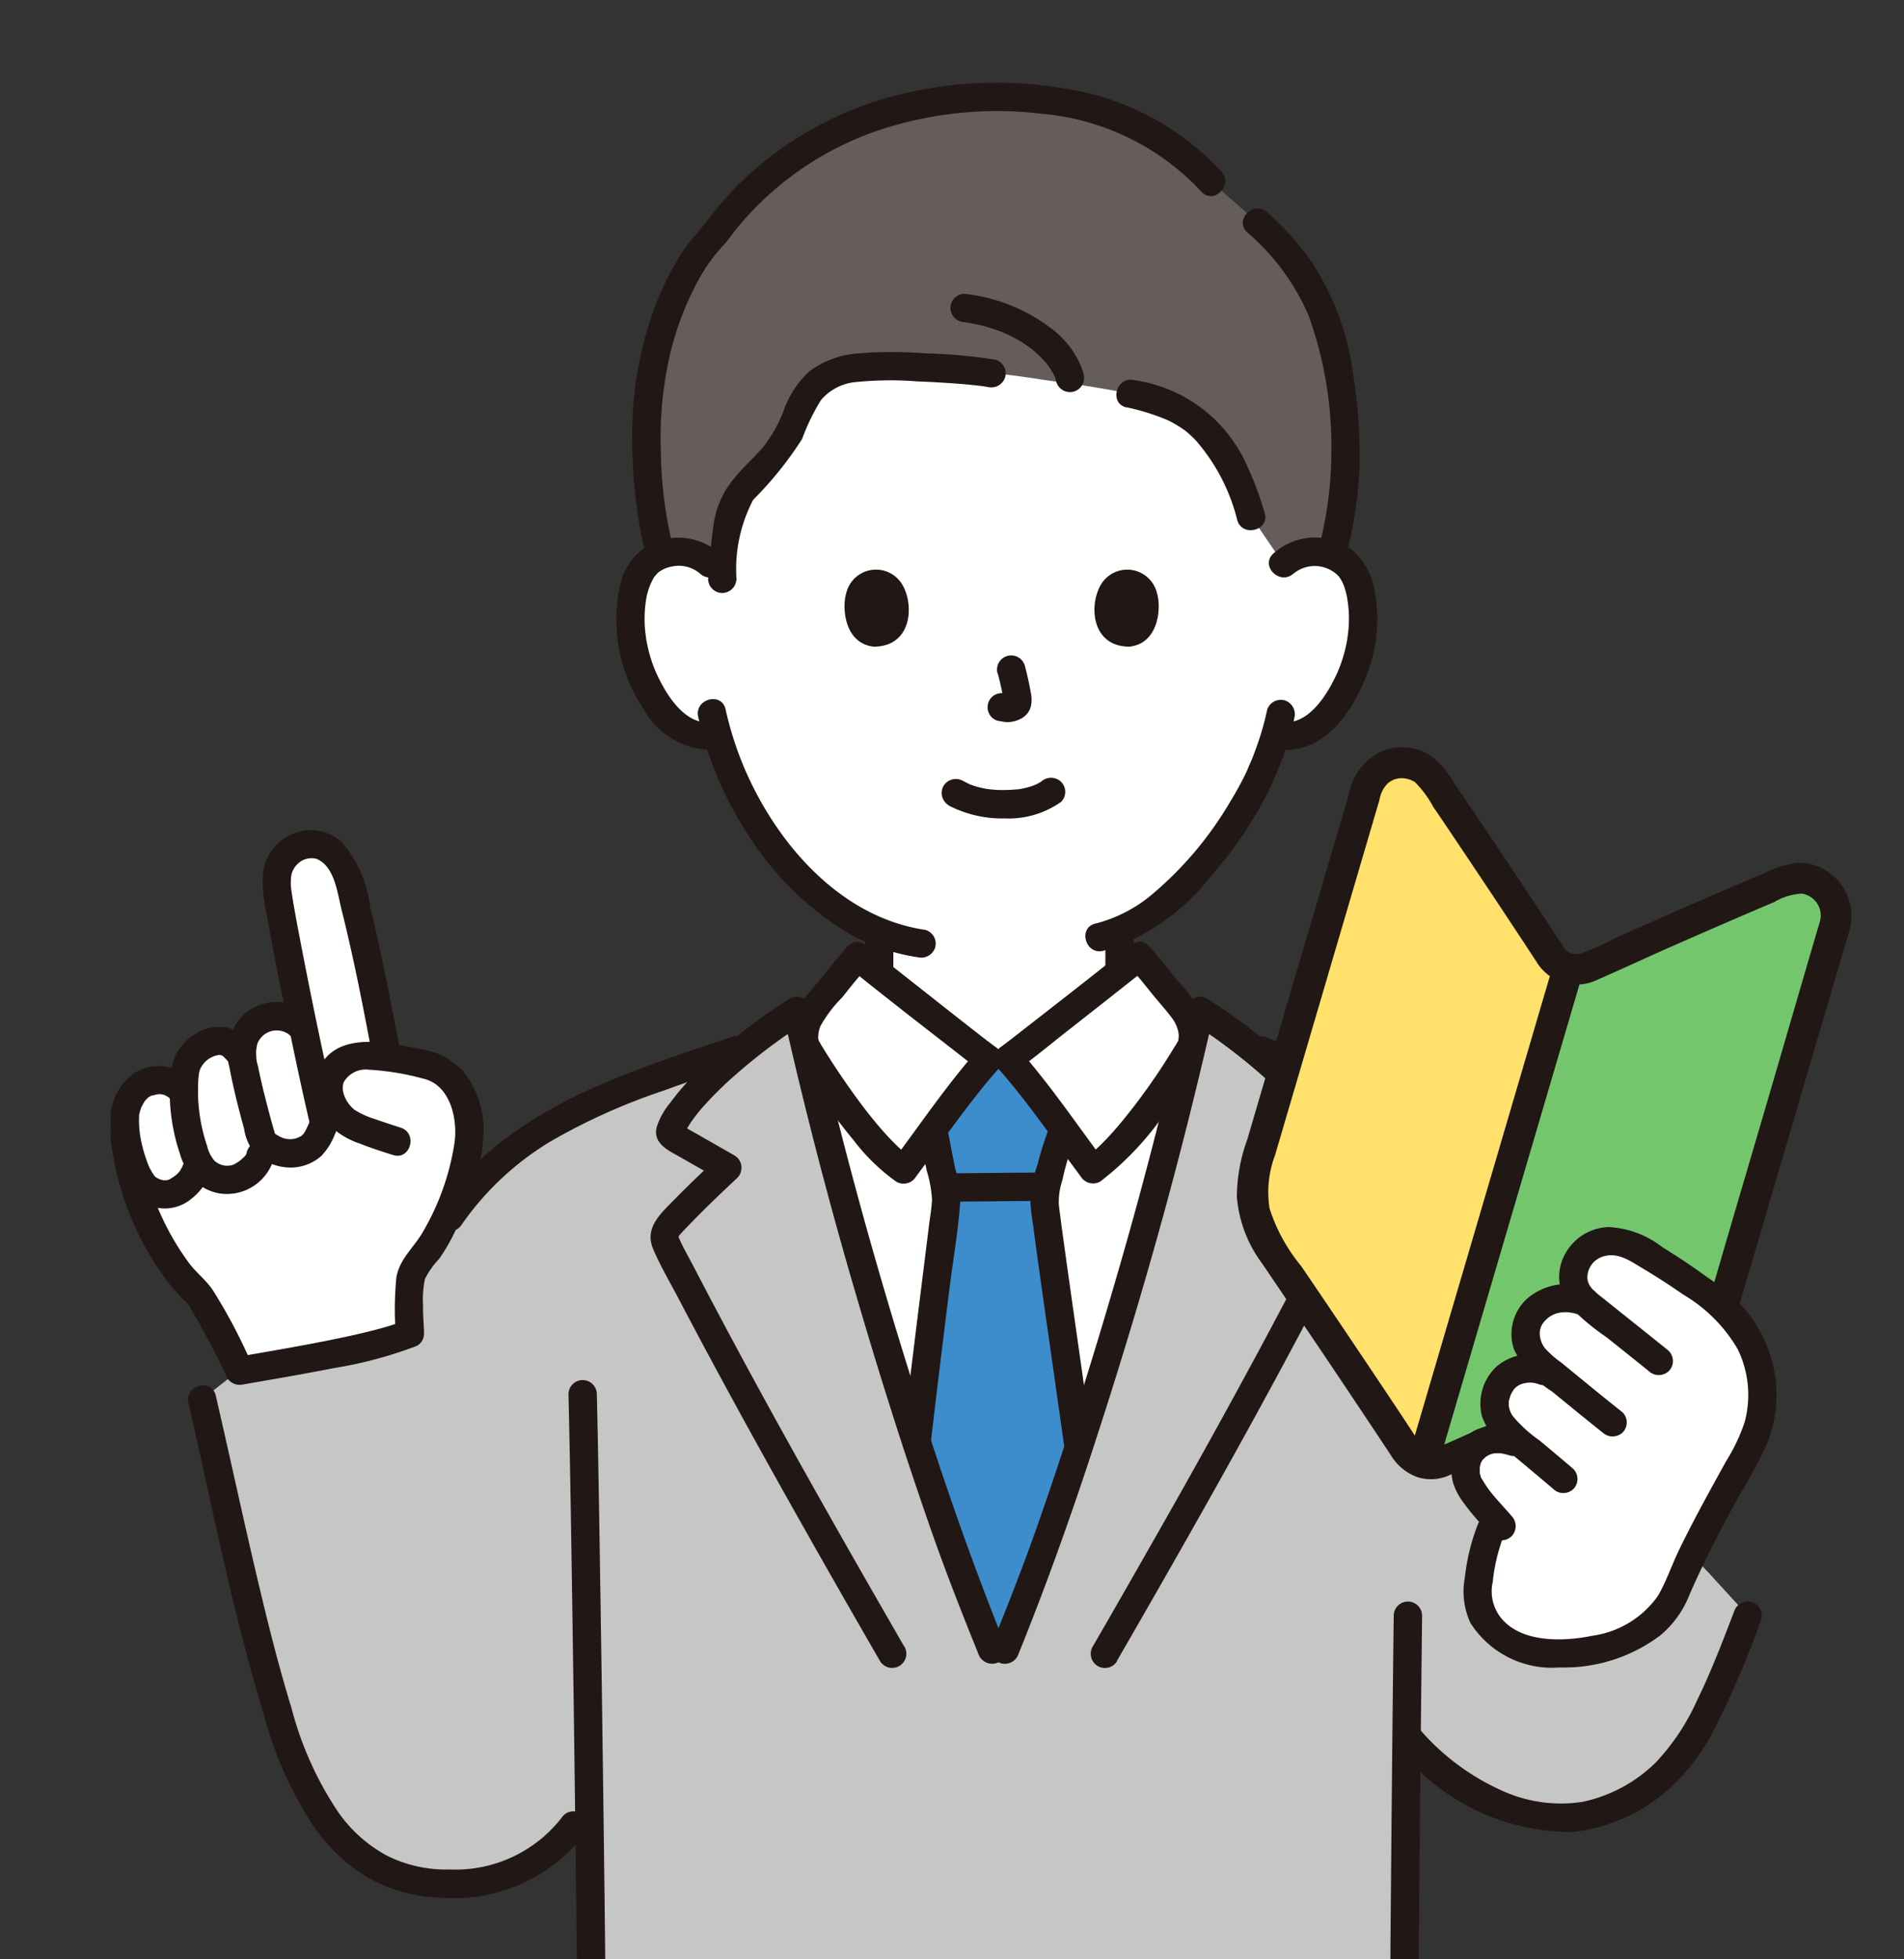
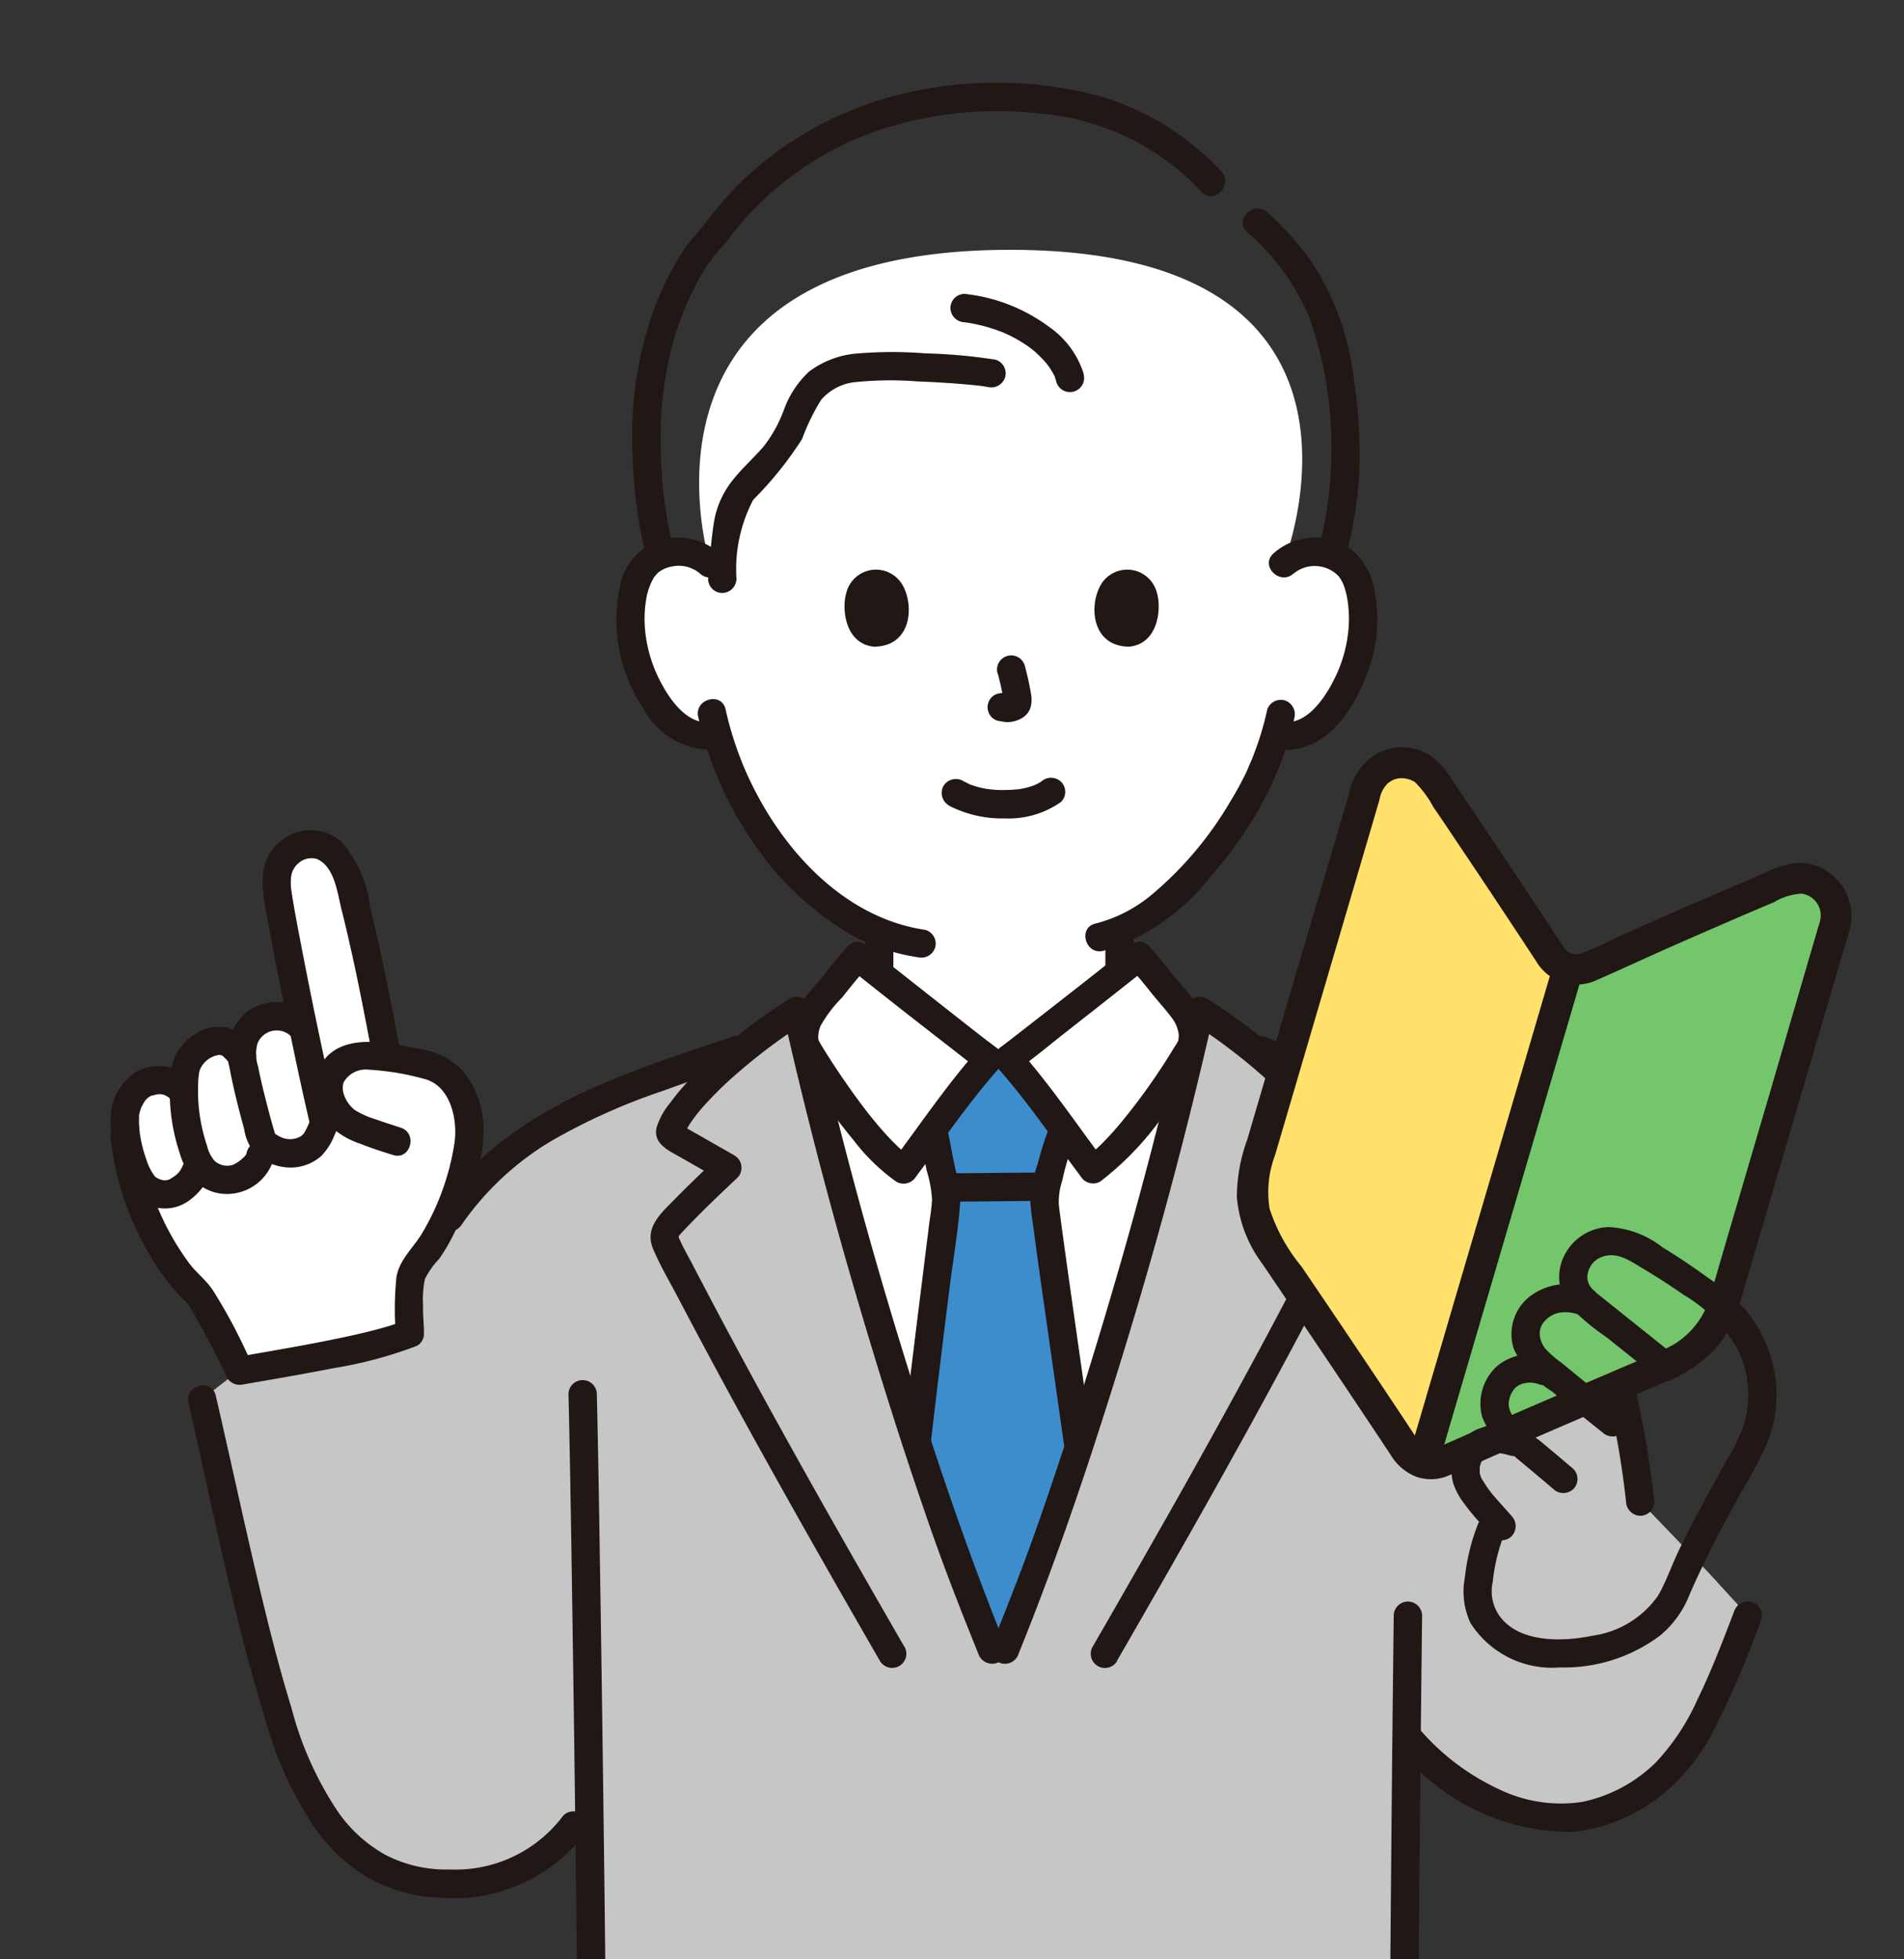
<svg xmlns="http://www.w3.org/2000/svg" width="69" height="71" viewBox="0 0 69 71">
  <rect x="0" y="0" width="69" height="71" fill="#333333" stroke="none" />
  <defs>
    <clipPath id="clip-path">
      <rect id="長方形_45" data-name="長方形 45" width="69" height="71" transform="translate(1014 -1220)" fill="#fff" stroke="#707070" stroke-width="1" />
    </clipPath>
  </defs>
  <g id="button_icon" transform="translate(-1014 1220)" clip-path="url(#clip-path)">
    <g id="c" transform="translate(1017.997 -1217)">
      <path id="パス_70" data-name="パス 70" d="M111.7,39.656a1.625,1.625,0,0,1,1.174-.43,1.508,1.508,0,0,1,1.354.752,4.507,4.507,0,0,1,.132,3.178,4.908,4.908,0,0,1-1.441,2.336,1.79,1.79,0,0,1-1.38.4l-.133-.022a10.529,10.529,0,0,1-.475,1.289c-.371,1.007-2.517,4.682-5.17,5.8v1.5c-1.268,1-3.777,2.975-4.021,3.148H101c-.239-.169-2.659-2.073-3.948-3.09v-.3s0-.722,0-1.206a8.962,8.962,0,0,1-3.512-2.727,12.351,12.351,0,0,1-2.344-4.422,1.757,1.757,0,0,1-1.494-.374,4.909,4.909,0,0,1-1.441-2.336,4.507,4.507,0,0,1,.132-3.178,1.507,1.507,0,0,1,1.354-.752,1.624,1.624,0,0,1,1.174.43s-3.593-11.368,10.87-11.368,9.91,11.368,9.91,11.368Z" transform="translate(-69.186 -22.231)" fill="#fff" />
      <path id="パス_71" data-name="パス 71" d="M50.888,160.488q-.07.282-.142.564c-.924,3.658-1.995,7.38-3.125,10.849-1.144,3.513-1.521,4.705-2.984,8.316h-.472c-1.463-3.611-1.84-4.8-2.984-8.316-1.544-4.741-2.979-9.956-4.077-14.832-.511.327-1.16.784-1.812,1.3-2.889.979-5.9,1.984-7.655,3.166,0,0-.007,0-.012.007a12.233,12.233,0,0,0-2.386,2.053l-9.69,7.546c1.088,4.742,2.416,11.356,3.738,13.97a5.766,5.766,0,0,0,4.271,3.515c1.857.272,4.285-.283,5.459-2.062l.556-.844v.1c.037,2.979.066,5.539.077,6.814H59.115c.009-1.7.04-5.355.081-9.289l.183.206a8.906,8.906,0,0,0,2.957,2.193,6.276,6.276,0,0,0,2.548.568,5.488,5.488,0,0,0,3.377-1.349c1.392-1.125,2.275-3.313,3.3-5.978l-1.425-1.56-2.472-2.575c-.358-3.372-1.467-7.691-2.748-9.64-1.8-2.736-5.473-4.438-9.378-6.078l-1.611-.633-.481-.189c-.628-.5-1.249-.93-1.741-1.246-.253,1.125-.525,2.268-.811,3.419Z" transform="translate(-12.219 -123.441)" fill="#c6c6c6" />
      <path id="パス_72" data-name="パス 72" d="M77.55,220.155c.066,2.827.107,5.655.149,8.482q.072,4.823.128,9.647.021,1.772.037,3.544a.514.514,0,0,0,1.028,0c-.02-2.489-.054-4.979-.086-7.468q-.065-4.964-.146-9.928c-.024-1.426-.049-2.852-.083-4.277a.514.514,0,0,0-1.028,0Z" transform="translate(-60.945 -172.631)" fill="#211715" />
      <path id="パス_73" data-name="パス 73" d="M124.657,173c1.463-3.611,1.84-4.8,2.984-8.316,1.418-4.353,2.743-9.105,3.8-13.628a1.552,1.552,0,0,0-.349-1.279c-.476-.551-1.075-1.348-1.561-1.892-.207.167-4.419,3.489-4.739,3.715h-.742c-.319-.226-4.532-3.548-4.739-3.715-.486.544-1.086,1.341-1.561,1.892a1.552,1.552,0,0,0-.349,1.279c1.057,4.523,2.383,9.275,3.8,13.628,1.144,3.513,1.521,4.705,2.984,8.316h.472Z" transform="translate(-92.237 -116.221)" fill="#fff" />
      <path id="パス_74" data-name="パス 74" d="M140.95,183.379c-.338.914-.73,1.919-1.272,3.255h-.472c-1.347-3.324-1.773-4.6-2.725-7.521.462-3.957,1.072-8.662,1.072-8.8a3.3,3.3,0,0,0-.113-.739q-.042-.166-.076-.331c-.122-.55-.144-.831-.286-1.413l-.009-.028c.68-.916,1.5-2,2-2.566h.742c.5.559,1.309,1.632,1.985,2.543l-.063.178a7.245,7.245,0,0,0-.347,1.13,4.716,4.716,0,0,0-.274,1.309c0,.233.638,4.695,1.234,8.892-.538,1.653-.911,2.779-1.4,4.094Z" transform="translate(-107.259 -129.857)" fill="#3d8dcc" />
      <path id="パス_75" data-name="パス 75" d="M140.356,185.5c1.1,0,2.2-.023,3.294-.023a.514.514,0,1,0,0-1.028c-1.1,0-2.2.023-3.294.023a.514.514,0,1,0,0,1.028Z" transform="translate(-109.9 -144.958)" fill="#211715" />
      <path id="パス_76" data-name="パス 76" d="M134.68,175.643c.1.437.173.88.265,1.319a4.324,4.324,0,0,1,.191,1.049c-.014.31-.072.623-.11.93-.19,1.537-.384,3.074-.572,4.612q-.2,1.625-.39,3.252a.517.517,0,0,0,.514.514.526.526,0,0,0,.514-.514q.328-2.806.681-5.61c.13-1.047.32-2.105.389-3.159a4.073,4.073,0,0,0-.178-1.129c-.115-.511-.191-1.028-.313-1.537-.154-.643-1.145-.371-.991.273h0Z" transform="translate(-105.357 -137.535)" fill="#211715" />
      <path id="パス_77" data-name="パス 77" d="M157.928,187.059q-.386-2.722-.773-5.444-.144-1.02-.284-2.041l-.02-.147-.017-.129q-.02-.149-.039-.3c-.017-.134-.038-.269-.048-.4a2.5,2.5,0,0,1,.126-.845,9.794,9.794,0,0,1,.42-1.421.529.529,0,0,0-.184-.7.518.518,0,0,0-.7.184,10.613,10.613,0,0,0-.428,1.344,4.4,4.4,0,0,0-.264,1.361,8.238,8.238,0,0,0,.1.854c.2,1.528.423,3.054.64,4.58q.24,1.691.481,3.382a.517.517,0,0,0,.632.359.527.527,0,0,0,.359-.632h0Z" transform="translate(-122.374 -137.974)" fill="#211715" />
      <path id="パス_78" data-name="パス 78" d="M153.555,178.745c2.75-4.766,5.468-9.555,7.984-14.449a1.7,1.7,0,0,0,.314-1.169,2.122,2.122,0,0,0-.645-.9c-.568-.593-1.164-1.159-1.763-1.72l-.1.807,1.449-.827c.418-.239.992-.484.859-1.078a2.6,2.6,0,0,0-.484-.881,8.994,8.994,0,0,0-.746-.888,19.62,19.62,0,0,0-3.6-2.9.518.518,0,0,0-.755.307q-1.138,5.045-2.592,10.012c-.856,2.936-1.778,5.86-2.789,8.747-.518,1.479-1.092,2.937-1.68,4.39a.517.517,0,0,0,.359.632.526.526,0,0,0,.632-.359c1.017-2.512,1.921-5.052,2.76-7.629,1.063-3.265,2.045-6.552,2.919-9.873q.74-2.811,1.382-5.647l-.755.307a20.859,20.859,0,0,1,2.461,1.85,13.1,13.1,0,0,1,1.159,1.133,5.8,5.8,0,0,1,.435.541c.059.085.116.172.169.261.03.051.059.1.087.154l.026.051q.05.1,0,0l.07-.259q.119-.078.044-.031c-.038.024-.077.046-.117.068l-.272.155-.5.284-1.041.595a.519.519,0,0,0-.1.807c.5.468,1,.939,1.476,1.426q.18.183.358.369c.08.084.238.192.279.3.055.14-.206.5-.291.669q-.9,1.736-1.824,3.455-1.885,3.5-3.857,6.951-1.089,1.918-2.193,3.827a.514.514,0,0,0,.887.519h0Z" transform="translate(-117.078 -121.554)" fill="#211715" />
      <path id="パス_79" data-name="パス 79" d="M100.615,178.228c-2.628-4.556-5.226-9.133-7.65-13.8-.163-.314-.346-.625-.489-.948-.06-.136-.061-.11.043-.227.125-.14.258-.274.388-.409.536-.553,1.094-1.083,1.656-1.61a.518.518,0,0,0-.1-.807l-1.041-.595-.5-.284-.272-.155-.091-.052q-.115-.071.017.015l.07.259q-.043.09-.012.027c.012-.025.025-.051.039-.076.023-.043.047-.086.072-.128.058-.1.119-.194.185-.287a5.7,5.7,0,0,1,.411-.514,13.068,13.068,0,0,1,1.183-1.16,20.8,20.8,0,0,1,2.461-1.85l-.755-.307q1.138,5.045,2.592,10.012c.856,2.936,1.778,5.86,2.789,8.747.518,1.479,1.092,2.937,1.68,4.39a.53.53,0,0,0,.632.359.517.517,0,0,0,.359-.632c-1.017-2.512-1.921-5.052-2.76-7.629-1.063-3.265-2.045-6.552-2.919-9.873q-.74-2.811-1.382-5.647a.518.518,0,0,0-.755-.307,19.613,19.613,0,0,0-3.6,2.9,8.995,8.995,0,0,0-.746.888,2.6,2.6,0,0,0-.484.881c-.134.595.441.84.859,1.078l1.449.827-.1-.807c-.524.492-1.045.986-1.548,1.5s-1.113,1.034-.786,1.806c.259.612.607,1.2.915,1.786q.484.923.976,1.842c1.306,2.439,2.652,4.856,4.017,7.262q1.15,2.028,2.317,4.047a.514.514,0,0,0,.887-.519h0Z" transform="translate(-71.838 -121.555)" fill="#211715" />
      <path id="パス_80" data-name="パス 80" d="M65.684,161.349c-3.076,1.043-6.311,2.016-8.817,4.171a10.455,10.455,0,0,0-1.885,2.124c-.368.552.522,1.067.887.519a10.508,10.508,0,0,1,3.253-3.037,22.19,22.19,0,0,1,4.064-1.823c.918-.335,1.844-.65,2.77-.963.623-.211.356-1.2-.273-.991h0Z" transform="translate(-43.139 -126.781)" fill="#211715" />
      <path id="パス_81" data-name="パス 81" d="M207.138,178.21a34.616,34.616,0,0,0-.978-5.242,17.714,17.714,0,0,0-1.66-4.365,10.69,10.69,0,0,0-3.311-3.321,29.725,29.725,0,0,0-4.789-2.529c-1.115-.491-2.243-.943-3.377-1.389a.517.517,0,0,0-.632.359.526.526,0,0,0,.359.632,44.7,44.7,0,0,1,7.257,3.384,10.86,10.86,0,0,1,3.364,3A13.638,13.638,0,0,1,205,172.625a32.649,32.649,0,0,1,1.114,5.585.529.529,0,0,0,.514.514.517.517,0,0,0,.514-.514Z" transform="translate(-151.184 -126.797)" fill="#211715" />
      <path id="パス_82" data-name="パス 82" d="M218.065,262.5a7.942,7.942,0,0,0,6.22,2.9,6.266,6.266,0,0,0,3.388-1.484,7.451,7.451,0,0,0,1.775-2.338A34.893,34.893,0,0,0,231.1,257.7a.518.518,0,0,0-.359-.632.525.525,0,0,0-.632.359c-.412,1.075-.822,2.153-1.328,3.188a8.15,8.15,0,0,1-1.5,2.264,5.363,5.363,0,0,1-2.655,1.432,5.149,5.149,0,0,1-3.046-.462,8.548,8.548,0,0,1-2.788-2.083c-.443-.493-1.168.236-.727.727h0Z" transform="translate(-171.268 -202.019)" fill="#211715" />
      <path id="パス_83" data-name="パス 83" d="M154.553,146.3c.282.318.548.648.814.979.247.307.521.6.753.92a1.221,1.221,0,0,1,.2.44.848.848,0,0,1,.025.173c0,.034-.03.219.009.117a2.1,2.1,0,0,1-.179.309,22.652,22.652,0,0,1-1.9,2.689c-.222.268-.453.53-.7.776-.106.106-.216.209-.33.307a1.636,1.636,0,0,1-.269.2l.7.184c-1.031-1.377-2-2.817-3.143-4.107l-.1.807c.6-.428,1.169-.9,1.747-1.357q1.228-.963,2.452-1.93c.215-.169.43-.337.643-.509a.517.517,0,0,0,0-.727.526.526,0,0,0-.727,0c-1.327,1.07-2.676,2.115-4.021,3.163l-.247.192-.108.083-.015.011c-.081.062-.161.126-.245.185a.524.524,0,0,0-.1.807c1.083,1.225,2,2.592,2.982,3.9a.524.524,0,0,0,.7.184,10.826,10.826,0,0,0,2.671-2.983c.31-.444.61-.9.892-1.358a2.961,2.961,0,0,0,.211-.381,1.765,1.765,0,0,0-.088-1.36,5.654,5.654,0,0,0-.892-1.213c-.334-.414-.662-.832-1.015-1.23-.44-.5-1.164.233-.727.727Z" transform="translate(-117.623 -114.278)" fill="#211715" />
      <path id="パス_84" data-name="パス 84" d="M117.1,145.577c-.312.352-.605.72-.9,1.087-.279.347-.6.679-.847,1.05a1.813,1.813,0,0,0-.11,1.922,23.653,23.653,0,0,0,2.088,2.97,7.17,7.17,0,0,0,1.55,1.5.527.527,0,0,0,.7-.184c.979-1.307,1.9-2.674,2.982-3.9a.524.524,0,0,0-.1-.807c-.066-.047-.129-.1-.193-.145l-.074-.057c-.064-.049.088.068-.005,0l-.213-.166q-.56-.436-1.118-.875-1.2-.944-2.4-1.892c-.209-.165-.42-.329-.627-.5a.529.529,0,0,0-.727,0,.518.518,0,0,0,0,.727c1.343,1.084,2.709,2.141,4.07,3.2.256.2.508.406.773.594l-.1-.807c-1.141,1.29-2.112,2.73-3.143,4.107l.7-.184c-.046-.03-.09-.061-.134-.092s0,0,.006.006l-.08-.064c-.106-.088-.208-.18-.307-.276-.216-.208-.419-.429-.614-.656-.4-.464-.766-.954-1.119-1.454-.3-.428-.592-.863-.868-1.308-.078-.125-.155-.251-.227-.38a.484.484,0,0,1-.028-.052c.023.057.007.01.007-.047a1.115,1.115,0,0,1,.077-.426,4.683,4.683,0,0,1,.786-1.04c.3-.379.607-.759.929-1.123.437-.493-.287-1.223-.727-.727Z" transform="translate(-90.387 -114.279)" fill="#211715" />
      <path id="パス_85" data-name="パス 85" d="M127.739,143.7v.82a.53.53,0,0,0,.15.363.514.514,0,0,0,.727,0,.533.533,0,0,0,.15-.363v-.82a.53.53,0,0,0-.15-.363.514.514,0,0,0-.727,0,.533.533,0,0,0-.15.363Z" transform="translate(-100.388 -112.534)" fill="#211715" />
      <path id="パス_86" data-name="パス 86" d="M168.427,143.471v.847a.53.53,0,0,0,.151.363.514.514,0,0,0,.727,0,.533.533,0,0,0,.151-.363v-.047a.53.53,0,0,0-.151-.363.514.514,0,0,0-.727,0,.533.533,0,0,0-.151.363v.047a.53.53,0,0,0,.151.363.514.514,0,0,0,.727,0,.533.533,0,0,0,.151-.363v-.847a.53.53,0,0,0-.151-.363.514.514,0,0,0-.727,0,.533.533,0,0,0-.151.363Z" transform="translate(-132.365 -112.35)" fill="#211715" />
-       <path id="パス_87" data-name="パス 87" d="M114.669,9.068a9.287,9.287,0,0,0-1.787-2.1L111.223,5.5A9.972,9.972,0,0,0,103.4,2.437a12.771,12.771,0,0,0-7.9,2.6,11.531,11.531,0,0,0-2.228,2.32c-1.444,1.413-2.6,4.5-2.51,7.564a16.048,16.048,0,0,0,.5,4.11,1.889,1.889,0,0,1,.619-.119,1.624,1.624,0,0,1,1.174.43l.465.326a17.4,17.4,0,0,1,.2-1.867c.216-1.312,1.578-1.917,2.156-3.088a5.563,5.563,0,0,1,1.1-1.944,2.825,2.825,0,0,1,1.555-.542,28.284,28.284,0,0,1,4.72.218c.819.046,1.613.21,2.782.358.634.081,1.809.288,2.258.378a4.677,4.677,0,0,1,3.333,2.051,8.677,8.677,0,0,1,1.038,2.4l1.168,1.713a1.625,1.625,0,0,1,1.174-.43,1.929,1.929,0,0,1,.576.1,13.344,13.344,0,0,0,.49-4.094,11.882,11.882,0,0,0-1.4-5.851Z" transform="translate(-71.317 -1.915)" fill="#645d5c" />
      <path id="パス_88" data-name="パス 88" d="M140.963,118.624a4.216,4.216,0,0,0,2.031.47,3.3,3.3,0,0,0,2.046-.6.517.517,0,0,0,0-.727.527.527,0,0,0-.727,0c.155-.121.031-.026-.009,0s-.083.051-.126.073-.188.08-.05.028c-.058.022-.115.044-.174.063a3.028,3.028,0,0,1-.487.111c.074-.011-.023,0-.051,0l-.143.012c-.115.007-.231.01-.346.01s-.207,0-.31-.011l-.142-.012s-.171-.023-.073-.008a3.441,3.441,0,0,1-.455-.1c-.064-.019-.126-.042-.189-.063a.272.272,0,0,1-.061-.024c.1.07.055.025.013,0q-.117-.055-.231-.115a.525.525,0,0,0-.7.184.52.52,0,0,0,.184.7h0Z" transform="translate(-110.583 -92.437)" fill="#211715" />
      <path id="パス_89" data-name="パス 89" d="M148.894,97.524a9.573,9.573,0,0,1,.225,1.03l-.018-.137a.62.62,0,0,1,0,.142l.018-.137a.349.349,0,0,1-.016.064l.052-.123a.263.263,0,0,1-.022.041l.08-.1a.215.215,0,0,1-.034.033l.1-.08a.691.691,0,0,1-.082.043l.123-.052a.584.584,0,0,1-.137.04l.137-.018a.554.554,0,0,1-.129,0l.137.018c-.049-.007-.1-.019-.145-.025a.568.568,0,0,0-.4.052.514.514,0,0,0-.184.7.492.492,0,0,0,.307.236c.109.015.216.043.327.048a1.041,1.041,0,0,0,.48-.114.69.69,0,0,0,.384-.455,1.149,1.149,0,0,0,0-.492c-.056-.332-.133-.661-.218-.986a.514.514,0,0,0-.991.273h0Z" transform="translate(-116.737 -76.131)" fill="#211715" />
      <path id="パス_90" data-name="パス 90" d="M124.336,83.227c-.172.559-.06,1.845,1,1.955,1.4-.008,1.474-1.563,1-2.294a1.108,1.108,0,0,0-2,.34Z" transform="translate(-97.662 -64.748)" fill="#211715" />
      <path id="パス_91" data-name="パス 91" d="M168.835,83.226c.172.559.06,1.845-1,1.955-1.4-.008-1.474-1.564-1-2.295a1.109,1.109,0,0,1,2,.34Z" transform="translate(-130.907 -64.747)" fill="#211715" />
      <path id="パス_92" data-name="パス 92" d="M89.377,77.57a2.278,2.278,0,0,0-2.518-.347,2.21,2.21,0,0,0-1.111,1.53,5.8,5.8,0,0,0,.863,4.455,2.8,2.8,0,0,0,2.7,1.456.517.517,0,0,0,.359-.632.528.528,0,0,0-.632-.359c-.817.112-1.449-.765-1.78-1.388a5.013,5.013,0,0,1-.6-1.968,4.344,4.344,0,0,1,.05-1.147A2.3,2.3,0,0,1,87,78.4c-.033.045.071-.078.083-.091a.4.4,0,0,1,.107-.094,1.112,1.112,0,0,1,.445-.179,1.182,1.182,0,0,1,1.017.258c.489.443,1.218-.282.727-.727h0Z" transform="translate(-67.279 -60.508)" fill="#211715" />
      <path id="パス_93" data-name="パス 93" d="M196.46,78.277a1.2,1.2,0,0,1,1.665.123c-.07-.089.027.046.038.065a1.516,1.516,0,0,1,.106.2,2.614,2.614,0,0,1,.134.483,4.343,4.343,0,0,1,.05,1.147,5.009,5.009,0,0,1-.583,1.934c-.331.633-.968,1.534-1.8,1.421a.531.531,0,0,0-.632.359.517.517,0,0,0,.359.632c1.888.258,2.984-1.6,3.474-3.157a5.444,5.444,0,0,0,.147-2.462,2.478,2.478,0,0,0-.932-1.682,2.257,2.257,0,0,0-2.755.206c-.492.445.237,1.17.727.727h0Z" transform="translate(-153.582 -60.488)" fill="#211715" />
      <path id="パス_94" data-name="パス 94" d="M171.625,104.826a10.082,10.082,0,0,1-.387,1.342c-.049.138-.135.368-.171.453s-.077.17-.113.257c-.009.021-.057.146-.023.062s-.022.05-.03.066q-.029.064-.059.127c-.052.11-.108.218-.165.325-.128.243-.266.481-.409.715a12.923,12.923,0,0,1-2.789,3.307,5.148,5.148,0,0,1-2.071,1.074c-.644.149-.371,1.14.273.991a7.764,7.764,0,0,0,3.9-2.7,14.193,14.193,0,0,0,2.2-3.307c.055-.121.1-.244.155-.366-.068.162.088-.2.092-.21q.064-.153.122-.308a10.261,10.261,0,0,0,.465-1.557.526.526,0,0,0-.359-.632.519.519,0,0,0-.632.359h0Z" transform="translate(-129.704 -82.088)" fill="#211715" />
      <path id="パス_95" data-name="パス 95" d="M99.451,104.955a13.015,13.015,0,0,0,1.842,4.326,10.973,10.973,0,0,0,3.66,3.55,7.243,7.243,0,0,0,2.455.836.531.531,0,0,0,.632-.359.517.517,0,0,0-.359-.632c-3.084-.455-5.391-3.129-6.561-5.87a12.376,12.376,0,0,1-.678-2.124c-.146-.645-1.137-.372-.991.273h0Z" transform="translate(-78.145 -81.98)" fill="#211715" />
      <path id="パス_96" data-name="パス 96" d="M109.7,3.218a9.694,9.694,0,0,0-5.567-2.99,14.661,14.661,0,0,0-6.488.3A12.653,12.653,0,0,0,92.181,3.7a14.125,14.125,0,0,0-1.144,1.334c-.274.353-.586.669-.837,1.044a10.56,10.56,0,0,0-1.3,2.853,13.154,13.154,0,0,0-.552,3.976,18.03,18.03,0,0,0,.484,4.186.514.514,0,0,0,.991-.273,15.391,15.391,0,0,1-.439-3.463,13.424,13.424,0,0,1,.288-3.316,10.827,10.827,0,0,1,1.056-2.86,6.431,6.431,0,0,1,.7-1.044c.147-.173.307-.328.442-.512.154-.21.314-.412.485-.608a11.387,11.387,0,0,1,4.83-3.265,13.572,13.572,0,0,1,6.012-.629,8.97,8.97,0,0,1,5.775,2.821c.445.491,1.17-.237.727-.727h0Z" transform="translate(-69.432 0)" fill="#211715" />
      <path id="パス_97" data-name="パス 97" d="M195.426,33.811a15.209,15.209,0,0,0,.483-3.259,18.972,18.972,0,0,0-.216-3.129,9.762,9.762,0,0,0-1.537-4.233,10.62,10.62,0,0,0-1.594-1.781c-.489-.443-1.218.281-.727.727a8.243,8.243,0,0,1,2.226,3.024,13.942,13.942,0,0,1,.823,4.936,13.612,13.612,0,0,1-.448,3.442c-.157.642.833.916.991.273Z" transform="translate(-150.633 -16.717)" fill="#211715" />
      <path id="パス_98" data-name="パス 98" d="M111.591,45.841a19.342,19.342,0,0,0-2.539-.228,15.01,15.01,0,0,0-2.405,0,3.34,3.34,0,0,0-1.8.656,3.52,3.52,0,0,0-.92,1.4,4.838,4.838,0,0,1-.755,1.346c-.332.382-.713.72-1.032,1.113a3.291,3.291,0,0,0-.749,1.624c-.1.675-.155,1.352-.208,2.031a.518.518,0,0,0,.514.514.524.524,0,0,0,.514-.514,5.4,5.4,0,0,1,.608-2.866,13.054,13.054,0,0,0,1.77-2.2,7.744,7.744,0,0,1,.689-1.418,1.887,1.887,0,0,1,1.328-.652,12.32,12.32,0,0,1,2.166-.018c.5.019,1,.047,1.5.086.207.016.413.035.619.057l.13.015c.009,0,.172.022.055.006q.121.017.242.038a.528.528,0,0,0,.632-.359.518.518,0,0,0-.359-.632h0Z" transform="translate(-79.519 -35.808)" fill="#211715" />
-       <path id="パス_99" data-name="パス 99" d="M170.7,51.234a8.066,8.066,0,0,1,1.5.472,4.216,4.216,0,0,1,.57.337c.1.066,0-.006.068.051.037.031.075.062.111.094.087.076.171.157.251.24a6.921,6.921,0,0,1,1.508,2.9c.194.63,1.187.361.991-.273a11.993,11.993,0,0,0-.8-2.042,5.283,5.283,0,0,0-3.932-2.765c-.644-.149-.918.841-.273.991Z" transform="translate(-133.866 -39.474)" fill="#211715" />
      <path id="パス_100" data-name="パス 100" d="M147.026,38.612a3.253,3.253,0,0,0-1.239-1.692,6.251,6.251,0,0,0-3.077-1.207.516.516,0,0,0-.514.514.527.527,0,0,0,.514.514,5.915,5.915,0,0,1,1.423.383c-.072-.03.06.027.074.033.055.025.11.051.165.078q.146.073.288.155t.264.165q.067.045.133.092c.019.013.125.094.039.027a3.967,3.967,0,0,1,.4.361c.054.055.106.111.155.169.028.032.053.067.081.1s.015.018-.026-.034l.041.055a2.84,2.84,0,0,1,.211.348c.008.016.04.063.036.076,0-.011-.042-.124-.012-.024.016.054.035.107.048.163a.514.514,0,1,0,.991-.273h0Z" transform="translate(-111.75 -28.064)" fill="#211715" />
      <path id="パス_101" data-name="パス 101" d="M217.66,271.283c.018-3.356.054-6.712.089-10.068q.019-1.791.04-3.581a.514.514,0,0,0-1.028,0q-.069,5.813-.115,11.627-.008,1.011-.014,2.022a.514.514,0,0,0,1.028,0Z" transform="translate(-170.25 -202.085)" fill="#211715" />
      <path id="パス_102" data-name="パス 102" d="M13.18,221.1c.862,3.756,1.592,7.561,2.718,11.25a13.8,13.8,0,0,0,1.824,4.1,6.381,6.381,0,0,0,1.962,1.846,5.763,5.763,0,0,0,2.676.728,5.976,5.976,0,0,0,5.226-2.378c.37-.55-.52-1.065-.887-.519A4.873,4.873,0,0,1,22.64,238a4.778,4.778,0,0,1-2.307-.52,5.143,5.143,0,0,1-1.724-1.55,12.328,12.328,0,0,1-1.7-3.785c-.521-1.695-.94-3.421-1.343-5.146-.48-2.054-.924-4.116-1.4-6.171-.148-.644-1.139-.372-.991.273h0Z" transform="translate(-10.344 -173.257)" fill="#211715" />
      <path id="パス_103" data-name="パス 103" d="M204.117,122.056c-1.348-2.057-2.819-4.263-4.286-6.417a1.344,1.344,0,0,0-2.4.378l-4,13.6a3.507,3.507,0,0,0,.462,2.956c1.652,2.439,3.23,4.764,4.981,7.416a1.075,1.075,0,0,0,.6.44l5.264-17.912a1.1,1.1,0,0,1-.62-.457Z" transform="translate(-151.908 -90.419)" fill="#ffe16c" />
      <path id="パス_104" data-name="パス 104" d="M235.287,134.759c-2.351.984-4.751,2.038-7.093,3.1a1.111,1.111,0,0,1-.768.057l-5.264,17.912a1.075,1.075,0,0,0,.739-.048c2.907-1.283,5.49-2.384,8.2-3.541A3.519,3.519,0,0,0,233.092,150l4-13.618a1.345,1.345,0,0,0-1.807-1.621Z" transform="translate(-174.597 -105.823)" fill="#74c66d" />
      <path id="パス_105" data-name="パス 105" d="M225.332,148.39l-1.715,5.836-2.734,9.3-.628,2.137a.557.557,0,0,0,1.073.3l1.715-5.836,2.734-9.3.628-2.137a.557.557,0,0,0-1.073-.3Z" transform="translate(-173.077 -116.312)" fill="#211715" />
      <path id="パス_106" data-name="パス 106" d="M202.557,119.75q-1.571-2.4-3.172-4.773-.409-.607-.82-1.213a3.539,3.539,0,0,0-.8-.952,1.909,1.909,0,0,0-1.881-.166,2.132,2.132,0,0,0-1.128,1.52l-.589,2-1.3,4.407-1.26,4.288-.535,1.821a6.17,6.17,0,0,0-.379,2.084,4.685,4.685,0,0,0,.922,2.421q.761,1.124,1.525,2.253,1.571,2.326,3.122,4.666a1.87,1.87,0,0,0,.948.805,1.623,1.623,0,0,0,1.168-.053c.9-.381,1.8-.789,2.7-1.18q2.509-1.088,5.025-2.159a4.935,4.935,0,0,0,1.951-1.275,4.284,4.284,0,0,0,.842-1.545c.091-.3.177-.6.265-.9l1.371-4.667,1.6-5.448.556-1.891c.079-.267.176-.536.232-.809a1.925,1.925,0,0,0-.837-2.021,1.871,1.871,0,0,0-1.064-.3,3.618,3.618,0,0,0-1.258.394q-2.711,1.144-5.395,2.351a10.456,10.456,0,0,1-1.2.536.554.554,0,0,1-.615-.2.572.572,0,0,0-.762-.2.561.561,0,0,0-.2.762,1.705,1.705,0,0,0,2.15.6c.864-.378,1.719-.776,2.581-1.158s1.7-.746,2.548-1.112q.646-.278,1.294-.552a2.192,2.192,0,0,1,1-.308.8.8,0,0,1,.668.982c-.018.069-.039.137-.059.2l-.371,1.263L210,125.022l-1.509,5.134L208,131.841a8.286,8.286,0,0,1-.274.881,2.985,2.985,0,0,1-1.215,1.4,9.061,9.061,0,0,1-1.093.5l-1.206.516q-2.448,1.047-4.889,2.11c-.428.187-.853.383-1.283.564a.567.567,0,0,1-.611-.021,1.382,1.382,0,0,1-.281-.371l-.4-.608q-.381-.574-.763-1.146-1.469-2.2-2.956-4.387a6.341,6.341,0,0,1-1.15-2.089,3.785,3.785,0,0,1,.2-1.942l1.075-3.658,2.442-8.311.267-.909a1.073,1.073,0,0,1,.31-.6,1.208,1.208,0,0,1,.212-.127c-.013,0,.119-.033.152-.041,0,0,.093-.016.039-.009s.058,0,.068,0a.927.927,0,0,1,.5.14,3.782,3.782,0,0,1,.667.9q.4.584.79,1.17.768,1.141,1.528,2.286.738,1.111,1.469,2.227c.391.6,1.356.04.961-.562Z" transform="translate(-149.867 -88.394)" fill="#211715" />
-       <path id="パス_107" data-name="パス 107" d="M238.959,198.647a3.826,3.826,0,0,0-.319-.292l-.034-.027a23.443,23.443,0,0,0-3.112-2.079,1.531,1.531,0,0,0-1.857.221,1.209,1.209,0,0,0,.1,1.78,1.61,1.61,0,0,0-1.9.4,1.315,1.315,0,0,0,.3,1.867l.444.359-.362-.136a1.293,1.293,0,0,0-1.579.5,1.36,1.36,0,0,0,.388,1.815l.427.367-.31-.1a1.31,1.31,0,0,0-1.478.267,1.174,1.174,0,0,0-.117,1.344,7.392,7.392,0,0,0,.935,1.188,6.468,6.468,0,0,0-.63,3.039,2.238,2.238,0,0,0,.9,1.29,4.909,4.909,0,0,0,3.749.292,3.637,3.637,0,0,0,2.445-1.867,55.694,55.694,0,0,1,2.724-5.314,4.27,4.27,0,0,0-.71-4.914Z" transform="translate(-180.278 -154.065)" fill="#fff" />
      <path id="パス_108" data-name="パス 108" d="M236.53,198.136c-.778-.631-1.564-1.25-2.344-1.878-.281-.226-.64-.448-.606-.842a.8.8,0,0,1,.525-.688c.551-.2,1.018.143,1.472.414q.752.448,1.471.95a5.524,5.524,0,0,1,1.976,1.977,3.789,3.789,0,0,1,.255,2.642,6.67,6.67,0,0,1-.678,1.429c-.293.532-.588,1.062-.876,1.6s-.565,1.069-.828,1.614-.459,1.137-.762,1.656a3.485,3.485,0,0,1-2.382,1.447c-1.029.214-2.55.265-3.293-.632a1.543,1.543,0,0,1-.311-1.323,6.469,6.469,0,0,1,.432-1.758.517.517,0,0,0-.359-.632.526.526,0,0,0-.632.359,7.412,7.412,0,0,0-.451,1.87,2.707,2.707,0,0,0,.2,1.65,3.5,3.5,0,0,0,3.234,1.614,5.794,5.794,0,0,0,3.653-1.166,3.642,3.642,0,0,0,1.05-1.464c.279-.643.582-1.275.9-1.9s.644-1.213.975-1.814a16.547,16.547,0,0,0,.971-1.852,4.73,4.73,0,0,0,.012-3.326,4.877,4.877,0,0,0-.882-1.5,7.8,7.8,0,0,0-1.351-1.132q-.779-.569-1.6-1.069a3.418,3.418,0,0,0-1.956-.734,1.857,1.857,0,0,0-1.591,1.007,1.7,1.7,0,0,0,.163,1.844,8.386,8.386,0,0,0,1.352,1.139c.512.408,1.024.816,1.533,1.228a.529.529,0,0,0,.727,0,.518.518,0,0,0,0-.727h0Z" transform="translate(-180.049 -152.183)" fill="#211715" />
      <path id="パス_109" data-name="パス 109" d="M239.969,203.5a2.2,2.2,0,0,0-2.193.323,1.729,1.729,0,0,0-.529,1.9,3.744,3.744,0,0,0,1.366,1.507c.61.5,1.222,1,1.839,1.491a.53.53,0,0,0,.727,0,.517.517,0,0,0,0-.727q-.8-.637-1.588-1.286l-.632-.517a3.6,3.6,0,0,1-.593-.521.917.917,0,0,1-.191-.558.653.653,0,0,1,.2-.447.92.92,0,0,1,.531-.287,1.29,1.29,0,0,1,.367-.006,2.164,2.164,0,0,1,.425.115.514.514,0,0,0,.273-.991h0Z" transform="translate(-186.373 -159.813)" fill="#211715" />
      <path id="パス_110" data-name="パス 110" d="M234.328,215.3a1.871,1.871,0,0,0-1.852.351,1.842,1.842,0,0,0-.507,1.82,2.984,2.984,0,0,0,1.117,1.38c.487.408.977.813,1.459,1.227a.527.527,0,0,0,.727,0,.518.518,0,0,0,0-.727c-.407-.349-.819-.693-1.231-1.037a4.827,4.827,0,0,1-.968-.885,1.55,1.55,0,0,1-.084-.149c.028.058-.028-.081-.028-.082s-.037-.161-.024-.075a1.512,1.512,0,0,1-.007-.162q.009-.1,0-.028c0-.028.01-.056.016-.083a1.26,1.26,0,0,1,.049-.167.807.807,0,0,1,.049-.1c.01-.019.1-.152.053-.092a.653.653,0,0,1,.394-.244.916.916,0,0,1,.567.048.514.514,0,0,0,.273-.991h0Z" transform="translate(-182.251 -169.121)" fill="#211715" />
      <path id="パス_111" data-name="パス 111" d="M229.407,227.319a2.042,2.042,0,0,0-1.537.065,1.566,1.566,0,0,0-.832,1.12,1.794,1.794,0,0,0,.036.814,2.49,2.49,0,0,0,.393.722c.3.419.661.789.994,1.183a.516.516,0,0,0,.727,0,.527.527,0,0,0,0-.727c-.262-.31-.549-.6-.8-.922.053.07-.027-.039-.037-.053q-.045-.062-.088-.126c-.059-.088-.112-.18-.169-.269s.009.059-.019-.039c-.012-.042-.023-.085-.036-.127-.034-.111,0,.069-.007-.037,0-.051,0-.1,0-.153,0-.022,0-.043,0-.065-.009.058-.01.069,0,.03s.018-.082.03-.123c.006-.02.012-.04.019-.059-.024.053-.028.062-.013.028s.045-.082.068-.122c.049-.086-.064.051.015-.016.03-.025.059-.055.086-.082.073-.072-.077.043.017-.014.032-.019.063-.041.1-.059s.127-.043.012-.011c.036-.01.071-.025.107-.035s.075-.017.113-.024c-.131.024-.009,0,.024,0s.085,0,.128,0,.134.016.045,0a2.7,2.7,0,0,1,.35.084.519.519,0,0,0,.632-.359.524.524,0,0,0-.359-.632h0Z" transform="translate(-178.404 -178.558)" fill="#211715" />
      <path id="パス_112" data-name="パス 112" d="M2.522,140.035q-.037-.214-.063-.428c-.009-.413-.019-.853-.019-.853-.007-.306.175-1.174.78-1.379a1.191,1.191,0,0,1,1.308.4l.106-.768a1.362,1.362,0,0,1,1.035-1.032c.51-.119.735.193,1.021.525a1.32,1.32,0,0,1,.5-1.206,1.177,1.177,0,0,1,1.761.364c-.465-2.217-.953-4.691-1-5.285a1.322,1.322,0,0,1,1.071-1.538c.7-.167,1.332.572,1.523,1.278.587,2.179.9,3.778,1.4,6.442.51.077.976.176,1.509.282a1.66,1.66,0,0,1,.9.631,3.645,3.645,0,0,1,.484,2.6,8.254,8.254,0,0,1-1.246,3.226,4.946,4.946,0,0,1-.509.687c-.408.45-.308,1.01-.345,1.656-.02.352.039.667.037.92a41.426,41.426,0,0,1-6.179,1.349,24.5,24.5,0,0,0-1.5-2.8,9.565,9.565,0,0,1-2.57-5.07Z" transform="translate(-1.914 -101.233)" fill="#fff" />
      <path id="パス_113" data-name="パス 113" d="M30.742,134.4c-.324-1.714-.652-3.427-1.073-5.12a4.319,4.319,0,0,0-1.018-2.335,1.691,1.691,0,0,0-2.31.034c-.833.748-.537,1.914-.364,2.871.219,1.212.466,2.419.716,3.625.257,1.238.515,2.476.806,3.707.152.643,1.143.371.991-.273-.5-2.135-.942-4.29-1.356-6.445-.087-.454-.173-.908-.25-1.363-.026-.155-.049-.31-.073-.465-.006-.04.013.134.005.037,0-.025-.006-.05-.008-.075a1.919,1.919,0,0,1,0-.373.76.76,0,0,1,.264-.519.718.718,0,0,1,.658-.162c.653.266.756,1.224.9,1.808.444,1.758.787,3.539,1.124,5.32a.519.519,0,0,0,.632.359.525.525,0,0,0,.359-.632h0Z" transform="translate(-20.258 -99.423)" fill="#211715" />
      <path id="パス_114" data-name="パス 114" d="M2.988,166.961a1.651,1.651,0,0,0-2.106-.289,2.047,2.047,0,0,0-.852,1.554,4.829,4.829,0,0,0,.31,1.865,2.681,2.681,0,0,0,.551,1.031,1.608,1.608,0,0,0,.935.446,1.488,1.488,0,0,0,1.1-.319,2.1,2.1,0,0,0,.708-.947.517.517,0,0,0-.359-.632.527.527,0,0,0-.632.359c.027-.064-.023.045-.032.063-.025.049-.054.094-.083.141s.006,0,.012-.012c-.015.018-.03.036-.047.053a1.469,1.469,0,0,1-.126.119c.043-.035-.064.044-.08.054-.036.024-.076.044-.111.069-.005,0-.073.038-.021.015s-.069.018-.091.024c-.057.015.011,0,.021,0-.031,0-.064,0-.095,0-.088.008.031.018-.055,0-.024-.006-.154-.043-.127-.032a1.013,1.013,0,0,0-.1-.051.725.725,0,0,1-.063-.041c.044.032.005.005-.013-.015a1.93,1.93,0,0,1-.305-.6,4.927,4.927,0,0,1-.211-.779c-.007-.037-.013-.074-.019-.111,0,0-.013-.089-.006-.04,0,.022-.01-.088-.013-.116-.011-.108-.018-.216-.022-.324,0-.077.008-.162,0-.238,0-.017-.022.1,0,0,.012-.051.022-.1.037-.152s.025-.081.04-.121c.007-.021.015-.042.024-.062,0,.008-.034.071-.006.019s.042-.083.066-.123c.012-.02.025-.04.037-.06.044-.078-.016.011.018-.029a1.6,1.6,0,0,1,.115-.12s.065-.049.023-.019.041-.022.048-.026.043-.024.065-.034c-.06.026,0,0,.029,0s.078-.021.118-.03c.012,0,.09-.011.038-.006a.492.492,0,0,1,.305.037c-.023-.009-.062-.035.03.017a.78.78,0,0,1,.1.061c-.012-.009-.03-.023.01.013a1.355,1.355,0,0,1,.107.112.514.514,0,0,0,.727-.727h0Z" transform="translate(-0.016 -130.787)" fill="#211715" />
      <path id="パス_115" data-name="パス 115" d="M13.033,160.458a1.843,1.843,0,0,0-.838-.653,1.576,1.576,0,0,0-1.235.228,1.916,1.916,0,0,0-.7.758,2.738,2.738,0,0,0-.208,1.162,7.035,7.035,0,0,0,.368,2.412,2.793,2.793,0,0,0,.412.846,1.686,1.686,0,0,0,1.021.589,1.769,1.769,0,0,0,2-1.385c.037-.661-.99-.659-1.028,0,.006-.114.019-.053-.039.022-.01.012-.082.08-.114.109a1.294,1.294,0,0,1-.325.217.71.71,0,0,1-.335.025.734.734,0,0,1-.331-.162,1.22,1.22,0,0,1-.273-.534,6.408,6.408,0,0,1-.25-.994,5.983,5.983,0,0,1-.081-1.145,3.562,3.562,0,0,1,.037-.526c0-.019.057-.183.02-.094a1.062,1.062,0,0,1,.075-.14.87.87,0,0,1,.575-.4.216.216,0,0,1,.223.059,3.239,3.239,0,0,1,.3.333.518.518,0,0,0,.727,0,.524.524,0,0,0,0-.727h0Z" transform="translate(-7.896 -125.555)" fill="#211715" />
      <path id="パス_116" data-name="パス 116" d="M22.854,156.038a1.8,1.8,0,0,0-2.184-.133,1.923,1.923,0,0,0-.7,2.047c.142.756.33,1.5.536,2.245a1.782,1.782,0,0,0,.421.92,1.952,1.952,0,0,0,1.093.47,1.68,1.68,0,0,0,1.287-.417,2.337,2.337,0,0,0,.486-.781.528.528,0,0,0-.184-.7.519.519,0,0,0-.7.184c-.052.106-.094.217-.148.322a1.431,1.431,0,0,1-.094.164q-.05.073-.01.013a.915.915,0,0,1-.073.073.766.766,0,0,1-.687.072.887.887,0,0,1-.165-.079c-.033-.019-.065-.04-.1-.062.034.026.03.021-.013-.016s-.041-.043,0,.009q.045.125.006.005c-.022-.083-.049-.166-.073-.249-.105-.367-.2-.736-.294-1.106s-.178-.742-.255-1.115a1.442,1.442,0,0,1-.016-.8.75.75,0,0,1,1.137-.336c.474.462,1.2-.264.727-.727h0Z" transform="translate(-15.655 -122.287)" fill="#211715" />
      <path id="パス_117" data-name="パス 117" d="M10.526,165.438c-.311-.1-.621-.2-.927-.309a3.1,3.1,0,0,1-.741-.333,1.186,1.186,0,0,1-.388-.548.712.712,0,0,1-.016-.449.923.923,0,0,1,.917-.462,9.571,9.571,0,0,1,1.977.326c.969.224,1.251,1.453,1.125,2.333a9.1,9.1,0,0,1-1.16,3.245c-.321.548-.841.972-.945,1.624a11.835,11.835,0,0,0-.024,2.033l.255-.444c.112-.048-.012,0-.037.013l-.133.049c-.1.035-.2.067-.3.1-.233.071-.469.134-.706.194-.559.14-1.122.258-1.687.37-1.062.21-2.129.389-3.195.575l.632.359a19.46,19.46,0,0,0-1.433-2.749c-.236-.379-.608-.651-.877-1.009a9.508,9.508,0,0,1-1.121-1.966,9.069,9.069,0,0,1-.711-2.651.528.528,0,0,0-.514-.514.517.517,0,0,0-.514.514,10.651,10.651,0,0,0,1.669,4.7,8.5,8.5,0,0,0,.646.87c.1.113.2.224.3.328.042.041.084.082.128.12.022.019.131.11.047.031s.033.056.057.095c.055.089.108.179.16.27.134.233.264.468.392.7q.237.437.462.88c.065.128.129.256.191.386.029.06.057.12.085.18.016.036.092.21.039.085a.535.535,0,0,0,.632.359c1.091-.19,2.183-.373,3.269-.589a15.242,15.242,0,0,0,3.033-.811.5.5,0,0,0,.255-.444c0-.338-.045-.669-.033-1.008a3.611,3.611,0,0,1,.067-.97,3.012,3.012,0,0,1,.511-.724,6.292,6.292,0,0,0,.464-.766,12.156,12.156,0,0,0,.773-1.866,6.553,6.553,0,0,0,.381-2.148,3.425,3.425,0,0,0-.689-1.955,2.588,2.588,0,0,0-1.662-.883c-1.181-.242-3.008-.659-3.641.755a1.915,1.915,0,0,0,.475,2.083,2.891,2.891,0,0,0,1.054.606c.386.155.783.282,1.181.406.633.2.9-.795.273-.991h0Z" transform="translate(0 -127.575)" fill="#211715" />
    </g>
  </g>
</svg>